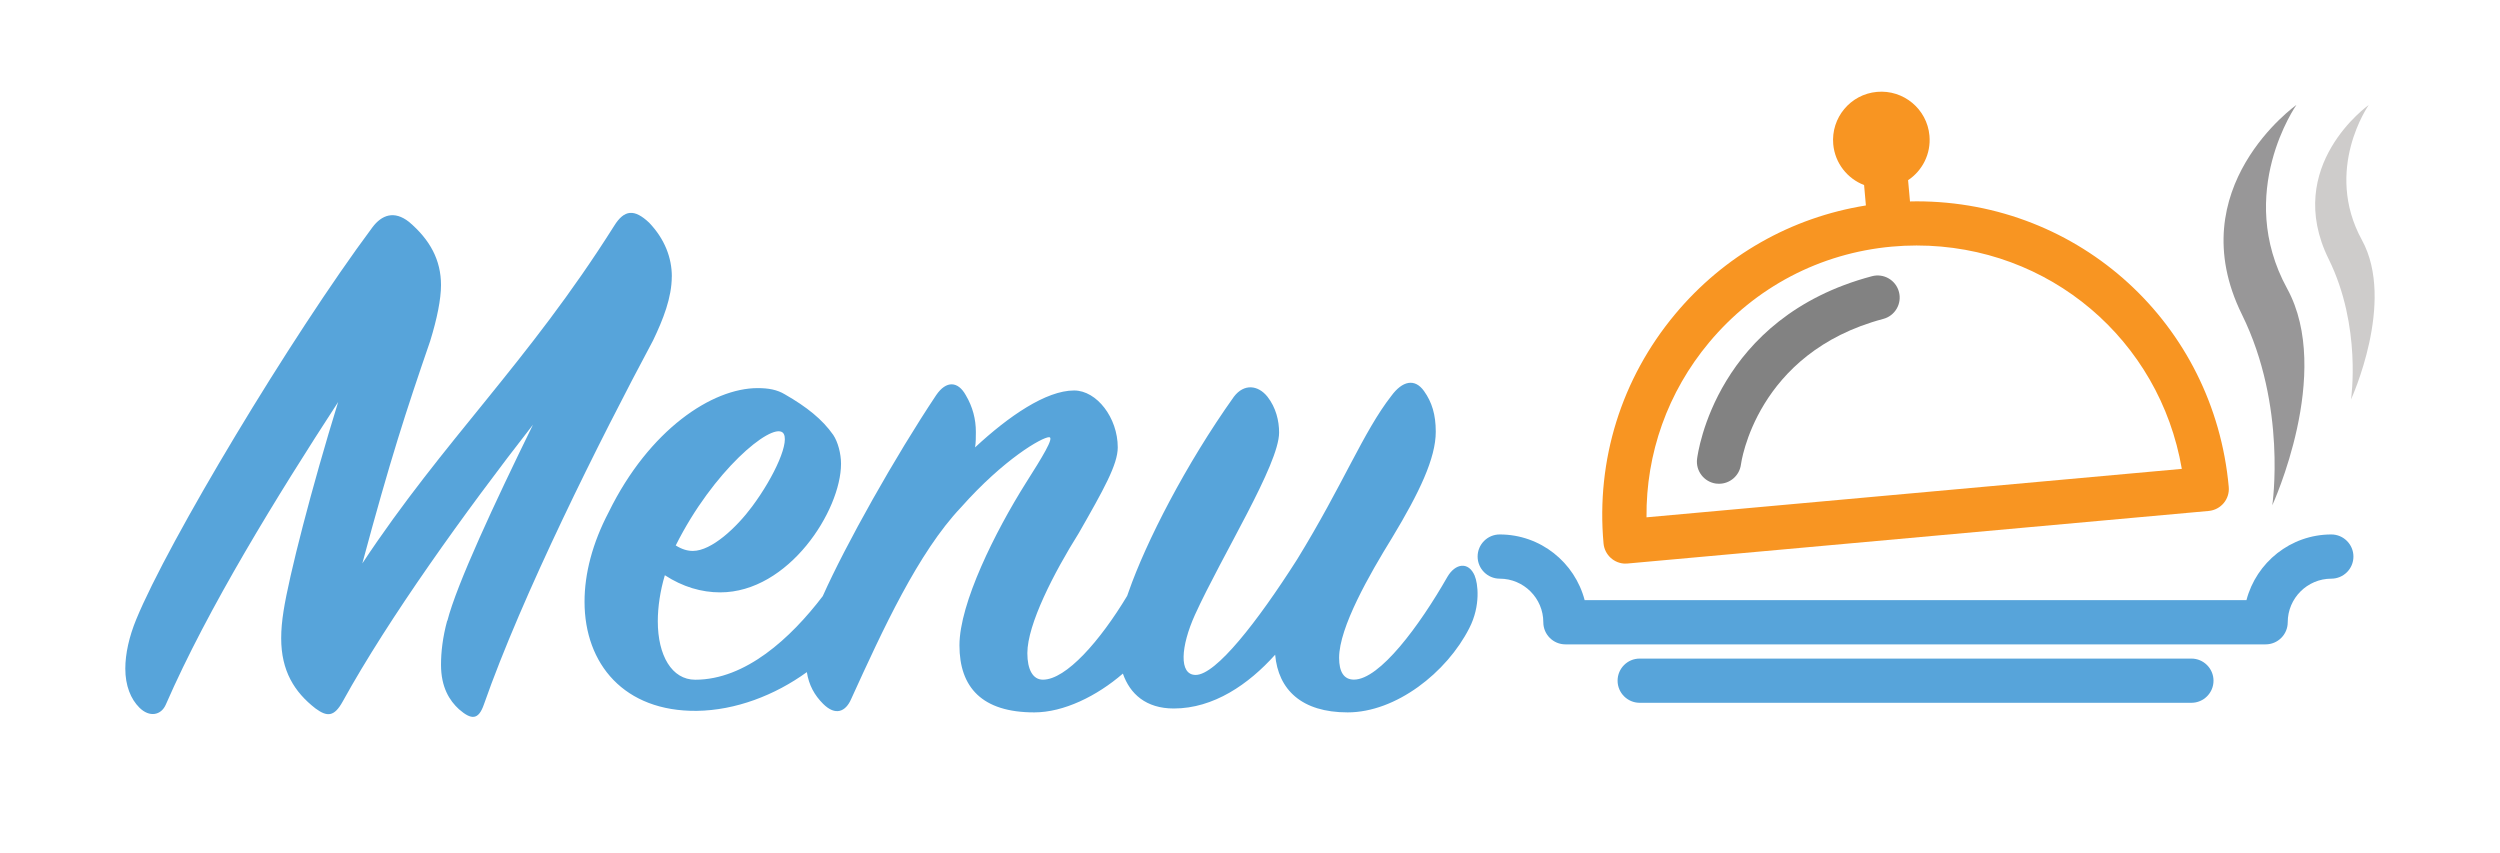
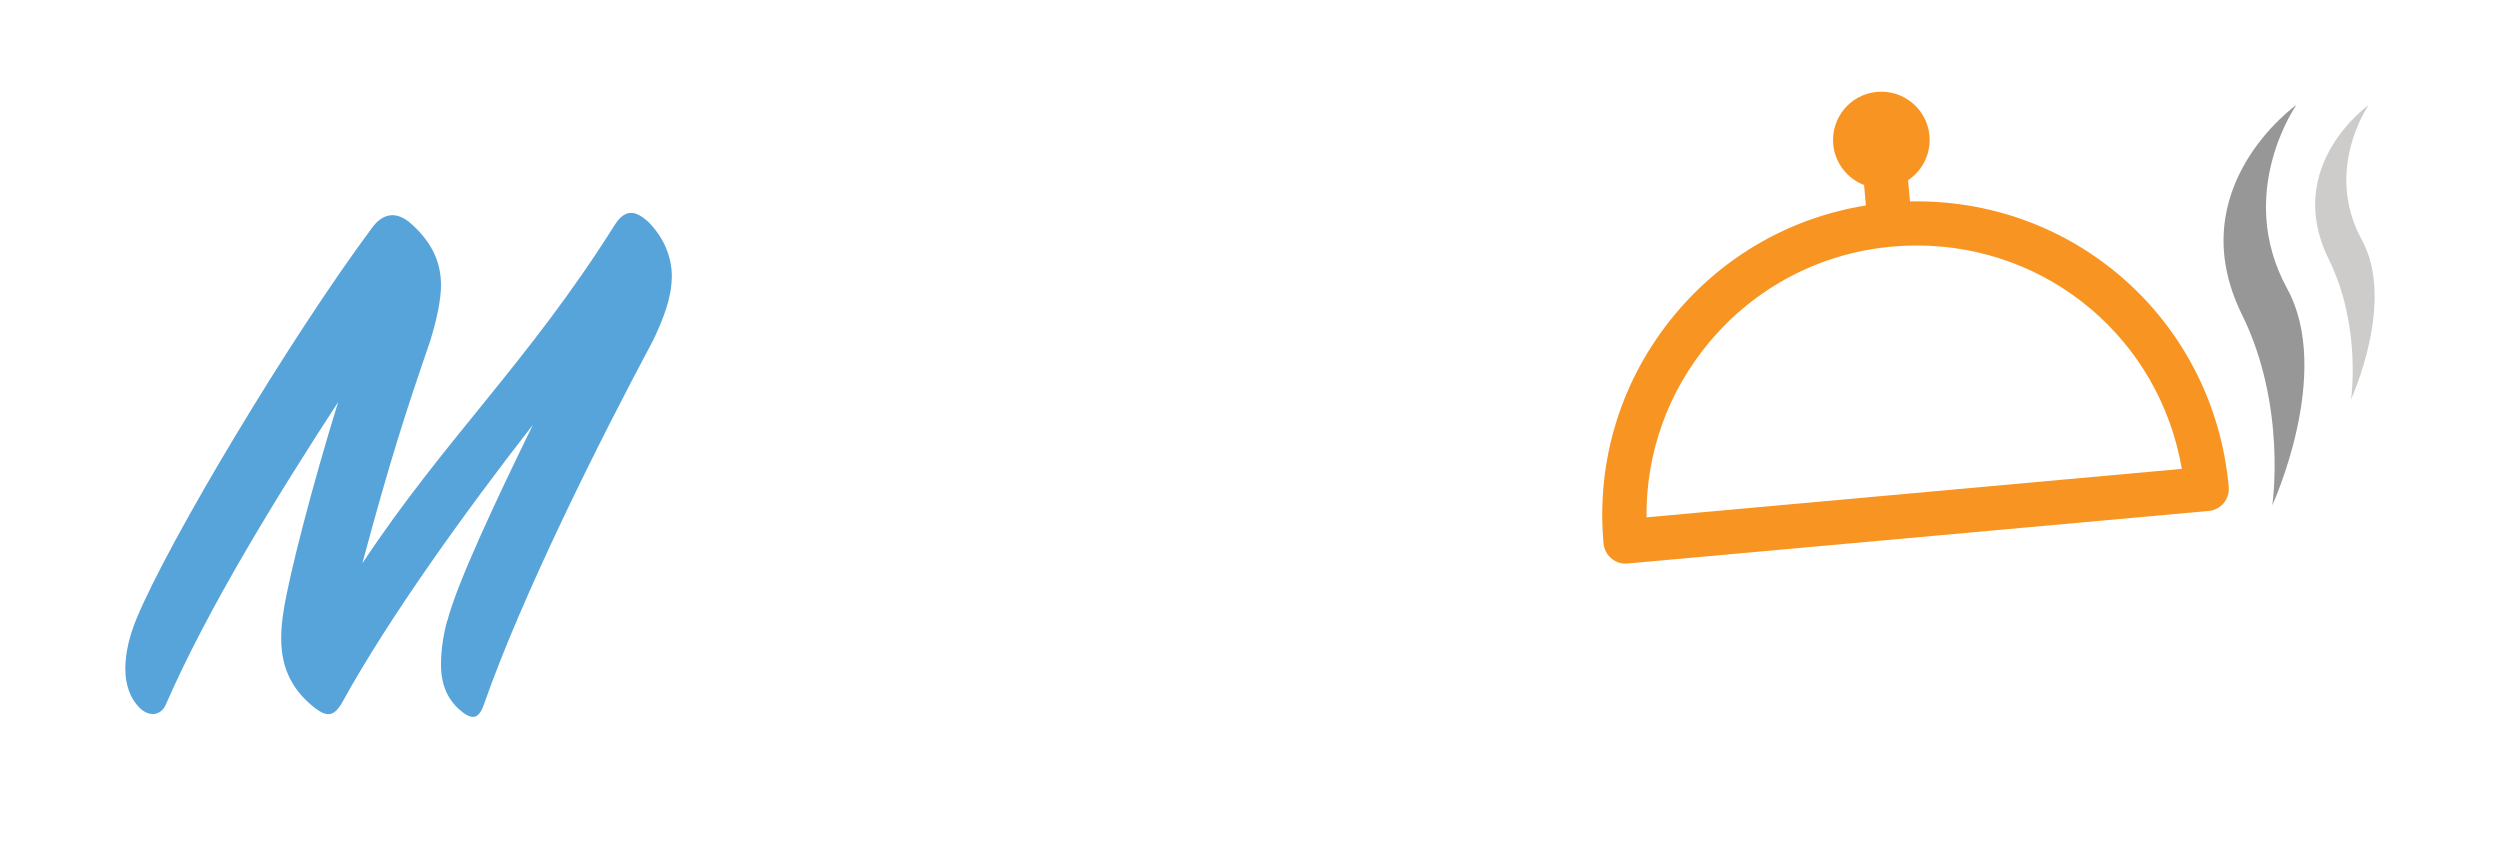
<svg xmlns="http://www.w3.org/2000/svg" id="Layer_1" data-name="Layer 1" viewBox="0 0 443.3 151.33">
  <defs>
    <style>
      .cls-1 {
        fill: #828282;
      }

      .cls-2 {
        fill: #989798;
      }

      .cls-3 {
        fill: #cecccb;
      }

      .cls-4 {
        fill: #57a4da;
      }

      .cls-5 {
        fill: #f89522;
      }
    </style>
  </defs>
  <g>
    <path class="cls-4" d="M119.13,49.04c0-3.32-1.25-6.64-4.01-9.54-2.63-2.49-4.42-2.35-6.22.55-15.34,24.33-30.13,37.88-44.65,59.85,4.98-18.52,7.74-26.96,12.02-39.4,1.24-4.01,1.93-7.47,1.93-9.95,0-4.42-1.93-8.02-5.67-11.2-2.63-2.07-4.84-1.25-6.5.97-14.51,19.49-36.21,55.71-41.88,69.53-1.25,3.04-1.93,6.08-1.93,8.71,0,3.04.97,5.39,2.49,6.91,1.79,1.79,3.87,1.38,4.7-.55,7.47-17.14,19.77-37.05,30.55-53.63-4.7,15.2-8.71,30.83-9.68,37.05-.28,1.8-.42,3.32-.42,4.84,0,5.8,2.35,9.54,6.08,12.44,2.07,1.52,3.32,1.52,4.84-1.25,8.16-14.79,21.57-33.45,33.73-49.07-6.77,13.82-13.55,28.34-15.2,34.84v-.14c-.83,3.04-1.11,5.67-1.11,7.88,0,4.01,1.52,6.36,3.18,7.88,2.21,1.93,3.46,1.93,4.42-.83,6.77-19.35,20.46-46.72,30-64.56,1.79-3.73,3.32-7.6,3.32-11.34h0Z" />
-     <path class="cls-4" d="M261.51,102.12c-1.11-2.63-3.46-2.21-4.84.14-4.97,8.71-12.03,18.25-16.59,18.25-1.79,0-2.63-1.38-2.63-3.87,0-5.39,5.39-14.79,9.4-21.29,4.84-8.02,7.74-14.1,7.74-18.8,0-3.04-.69-5.25-2.07-7.19-1.66-2.35-3.87-1.8-5.8.83-4.97,6.36-8.57,15.76-16.73,29.03-7.05,11.06-14.38,20.46-17.97,20.46-3.04,0-2.63-5.11-.14-10.64,4.84-10.64,14.93-26.68,14.93-32.34,0-2.07-.55-4.42-2.07-6.36-1.66-2.07-4.15-2.35-5.94,0-8.57,12.03-15.62,25.85-18.66,34.56-.1.26-.18.51-.27.76-4.78,7.95-10.82,14.86-14.94,14.86-1.79,0-2.76-1.8-2.76-4.7,0-5.11,4.7-14.24,9.12-21.29,4.42-7.74,6.91-12.16,6.91-15.2,0-5.26-3.73-10.09-7.74-10.09-4.97,0-11.61,4.56-17.56,10.09.14-.83.14-1.8.14-2.76,0-2.21-.55-4.42-1.79-6.5-1.38-2.49-3.46-2.63-5.25,0-7.26,10.89-16,26.43-20.11,35.64-5.69,7.46-13.7,14.82-22.61,14.82-4.15,0-6.64-4.29-6.64-10.37,0-2.49.42-5.39,1.25-8.16,3.18,2.07,6.5,3.04,9.81,3.04,12.16,0,21.43-14.52,21.43-22.81,0-1.79-.55-3.87-1.38-5.11-1.93-2.76-4.7-4.97-8.57-7.19-1.38-.83-2.9-1.11-4.84-1.11-8.02,0-19.21,7.33-26.4,21.98-2.9,5.53-4.29,10.92-4.29,15.9,0,11.06,7.05,19.49,19.91,19.35,6.87-.09,13.84-2.76,19.51-6.87.36,2.31,1.36,4.1,2.88,5.62,2.21,2.21,4.01,1.38,4.97-.83,5.67-12.44,11.89-25.99,19.49-34.01,7.6-8.57,14.38-12.44,15.62-12.44.97,0-1.25,3.59-4.15,8.16-5.39,8.57-11.75,21.29-11.75,28.75s4.01,11.89,13.27,11.89c5.19,0,11.08-2.87,15.71-6.88,1.25,3.59,4.08,6.19,9.03,6.19,7.05,0,13.27-4.29,17.97-9.54.55,6.22,4.7,10.23,12.85,10.23,8.57,0,17.56-7.05,21.57-14.93,2.07-4.01,1.52-8.02.97-9.26h0ZM138.76,76.68c1.52,1.25-1.38,7.74-5.39,13.13-2.76,3.73-7.19,7.88-10.51,7.88-.97,0-1.93-.28-3.04-.97,6.64-13.27,16.86-21.7,18.94-20.04h0Z" />
  </g>
  <path class="cls-5" d="M288.25,99.93c.12,0,.24,0,.36-.01l103.04-9.32c2.16-.2,3.75-2.1,3.55-4.26-2.61-28.87-26.41-50.64-55.36-50.64-.38,0-.77.02-1.16.02l-.34-3.77c2.53-1.69,4.08-4.66,3.79-7.9-.42-4.71-4.59-8.18-9.3-7.76-4.71.42-8.18,4.59-7.76,9.3.31,3.36,2.52,6.09,5.47,7.22l.32,3.62c-13.25,2.13-25.15,8.87-33.83,19.28-9.52,11.41-14.03,25.85-12.69,40.66.19,2.03,1.9,3.57,3.9,3.57h0ZM303.06,60.72c8.18-9.8,19.69-15.84,32.41-16.99,1.45-.13,2.92-.2,4.37-.2,23.55,0,43.13,16.77,47.04,39.61l-94.92,8.59c-.11-11.33,3.76-22.22,11.1-31.01h0Z" />
-   <path class="cls-1" d="M331.93,48.98c-27.62,7.33-30.86,31.28-31,32.36-.29,2.14,1.22,4.12,3.36,4.41.18.02.35.03.53.03,1.93,0,3.62-1.43,3.88-3.4.03-.21,2.63-19.83,25.24-25.83,2.09-.55,3.34-2.7,2.78-4.79-.55-2.1-2.71-3.34-4.79-2.78h0Z" />
-   <path class="cls-4" d="M413.4,94.77c-7.23,0-13.31,4.96-15.06,11.65h-117.35c-1.75-6.69-7.82-11.65-15.06-11.65-2.17,0-3.92,1.76-3.92,3.92s1.76,3.92,3.92,3.92c4.26,0,7.73,3.47,7.73,7.73,0,2.17,1.76,3.92,3.92,3.92h124.16c2.17,0,3.92-1.76,3.92-3.92,0-4.26,3.47-7.73,7.73-7.73,2.17,0,3.92-1.76,3.92-3.92s-1.76-3.92-3.92-3.92h0Z" />
-   <path class="cls-4" d="M388.58,116.78h-97.83c-2.17,0-3.92,1.76-3.92,3.92s1.76,3.92,3.92,3.92h97.83c2.17,0,3.92-1.76,3.92-3.92s-1.76-3.92-3.92-3.92Z" />
  <path class="cls-2" d="M402.92,89.6s10.82-23.49,2.64-38.42c-9.32-17.01,1.64-32.57,1.64-32.57,0,0-20.75,14.67-9.66,37.16,8.02,16.26,5.38,33.83,5.38,33.83h0Z" />
  <path class="cls-3" d="M416.88,70.83s7.96-17.28,1.94-28.26c-6.86-12.51,1.21-23.96,1.21-23.96,0,0-15.27,10.79-7.11,27.33,5.9,11.96,3.96,24.88,3.96,24.88h0Z" />
</svg>